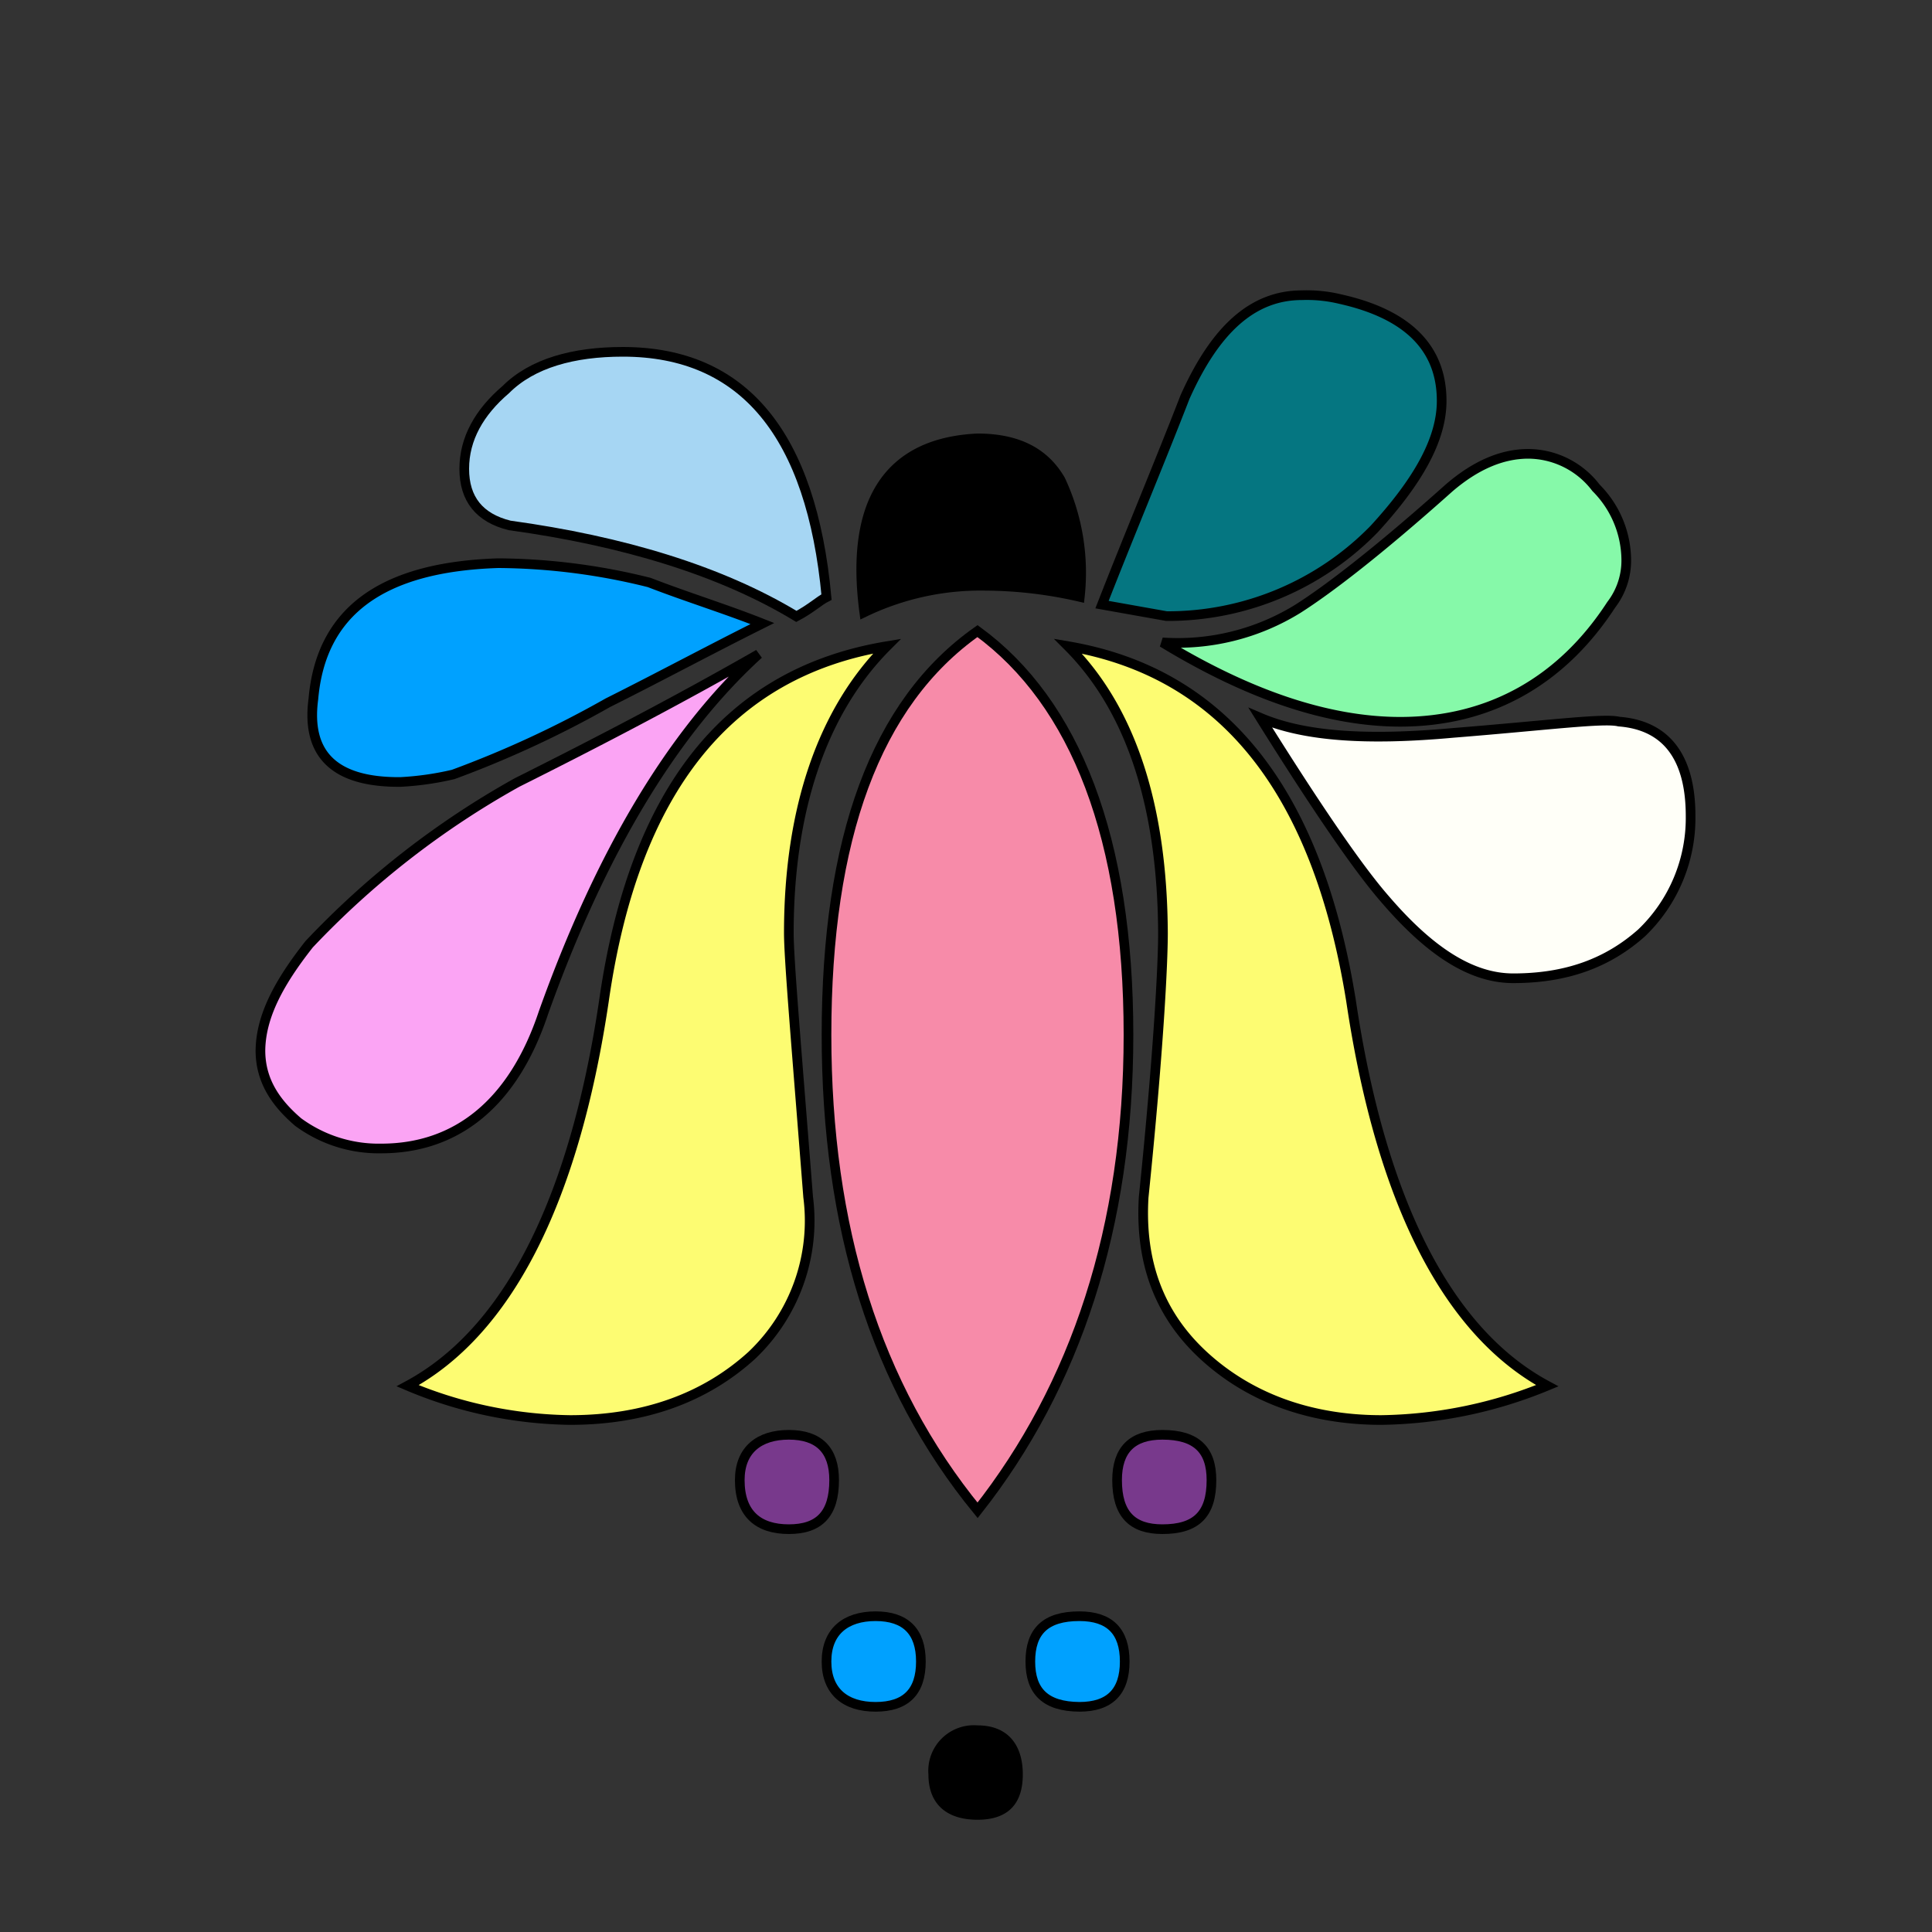
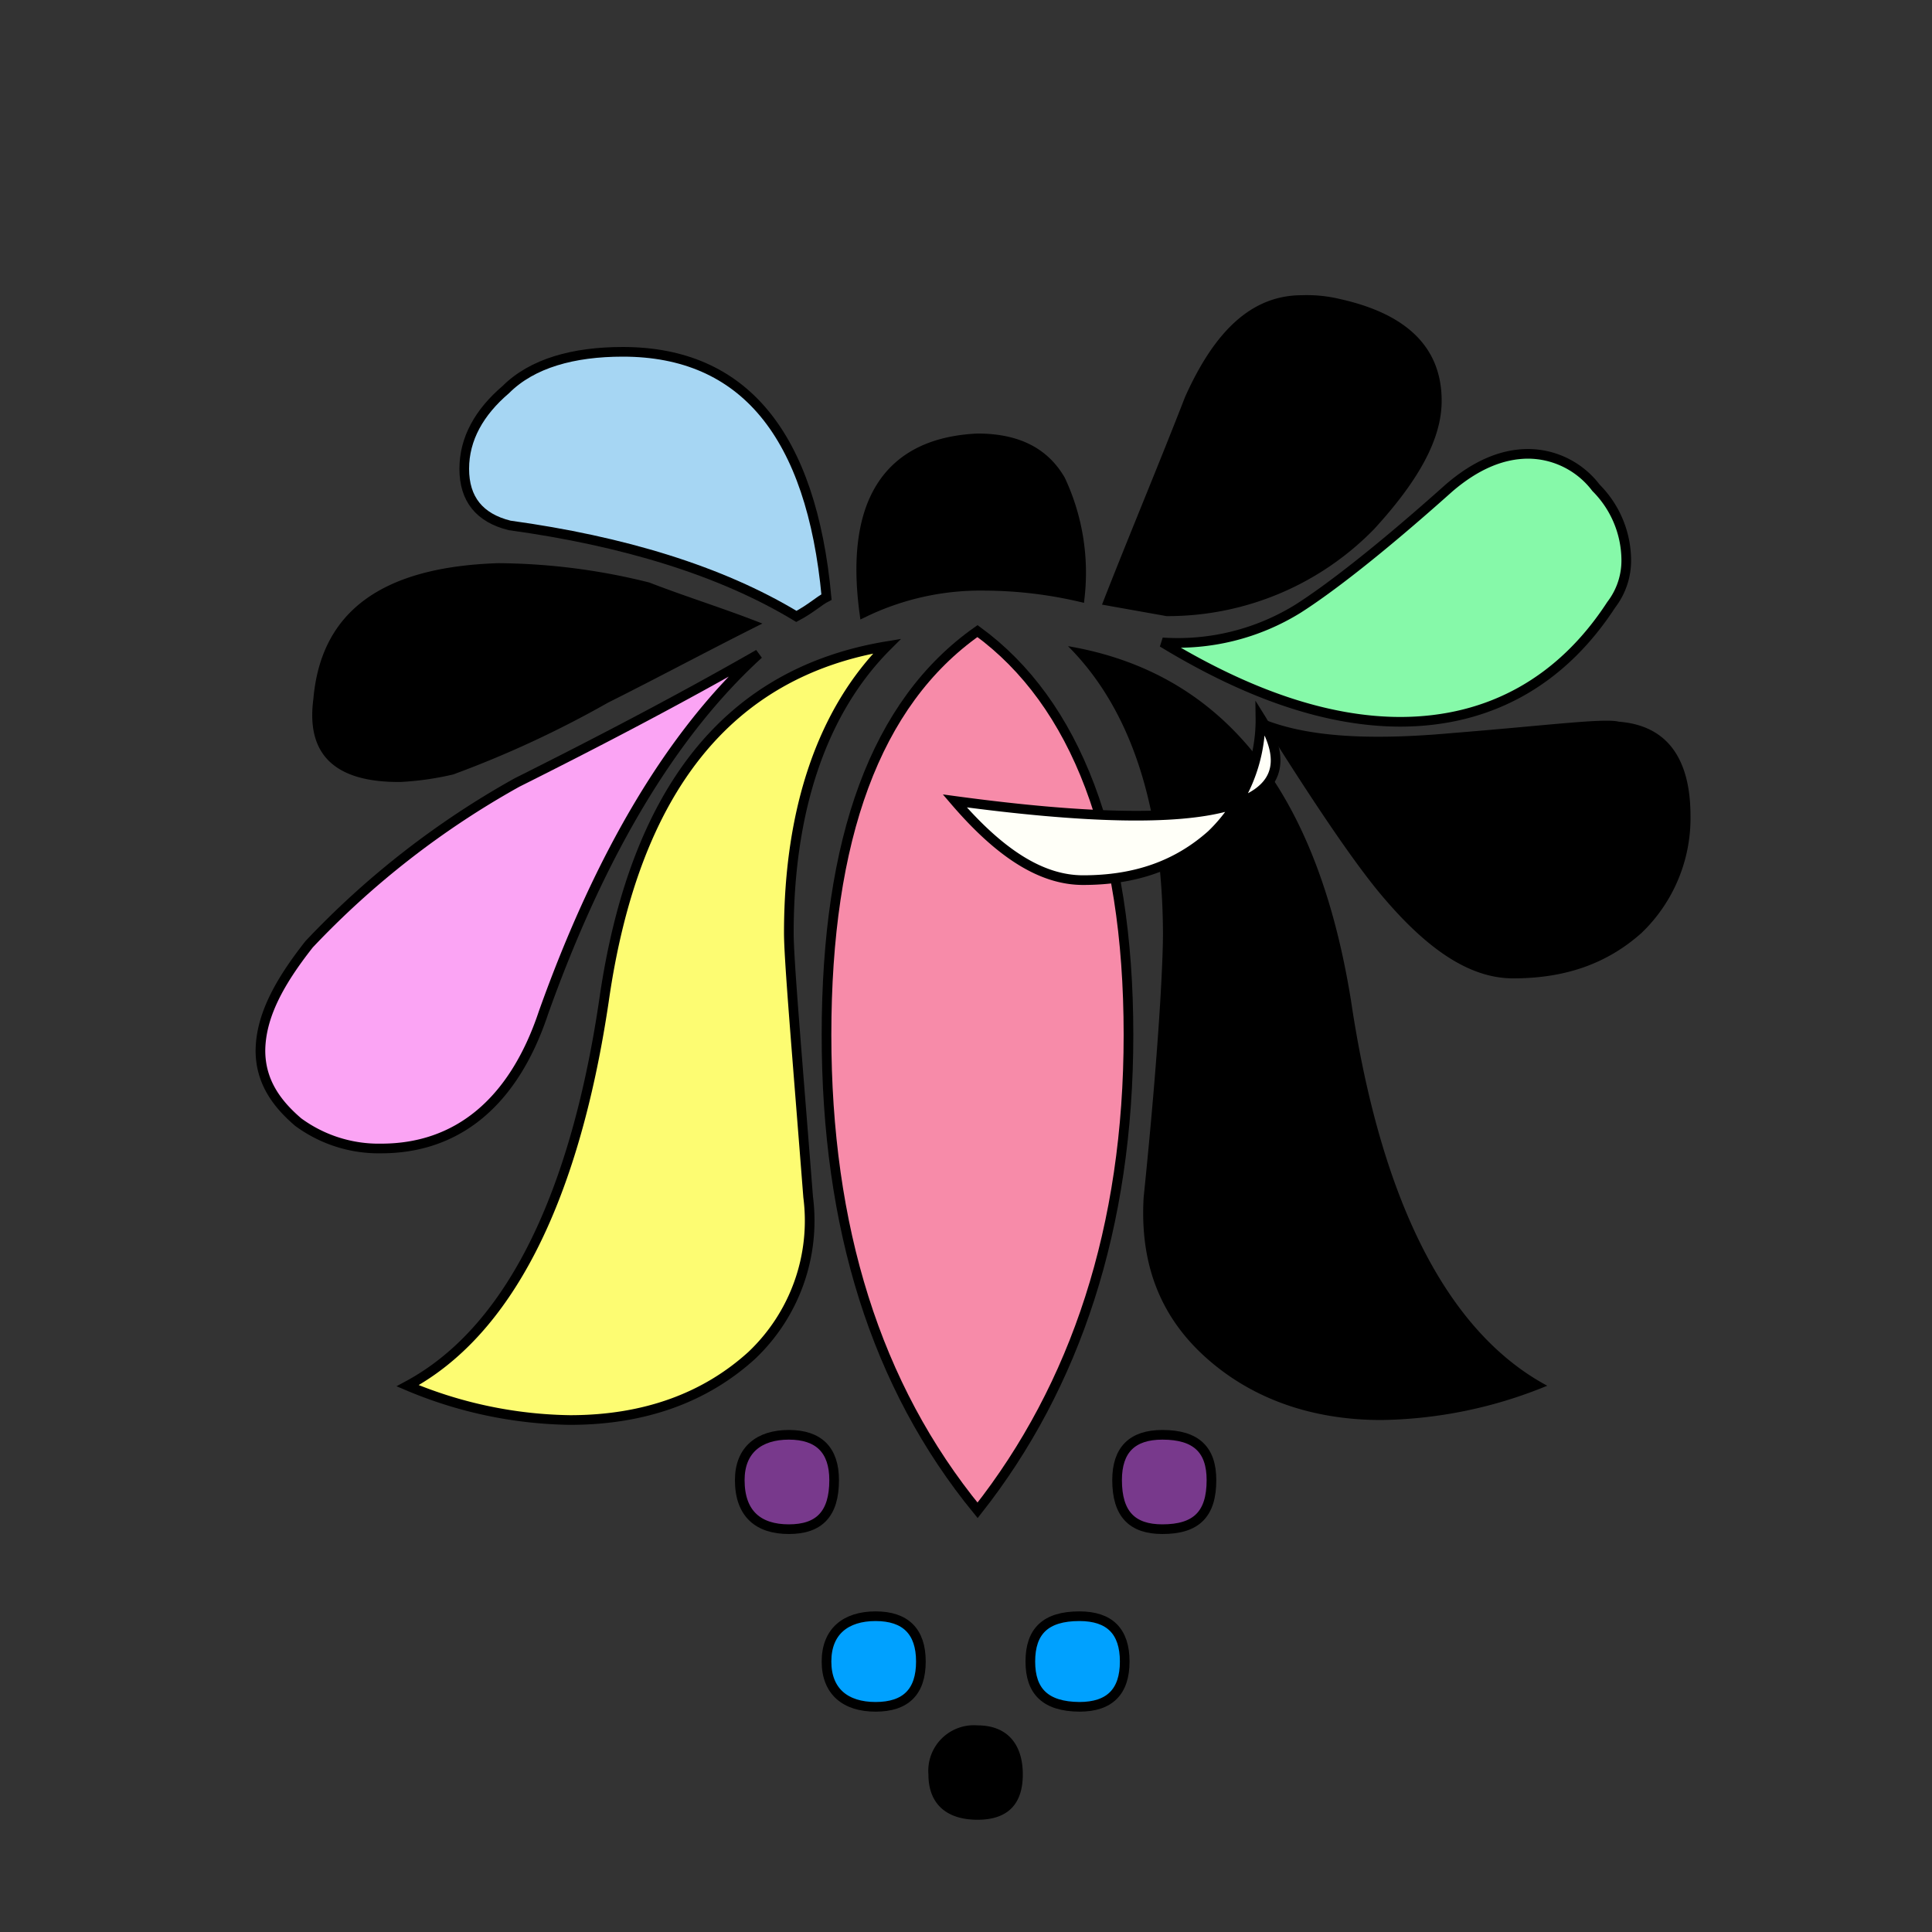
<svg xmlns="http://www.w3.org/2000/svg" id="Layer_1" data-name="Layer 1" viewBox="0 0 200 200">
  <rect x="0" y="0" width="200" height="200" fill="#333333" stroke="none" />
  <title>-flower-17</title>
  <rect id="layer_1-2" data-name="layer 1" x="9" y="29" width="200" height="200" fill="none" />
  <path id="SvgjsPath3031" d="M96.11,183.69a4.72,4.72,0,0,1,5.08-5.08c3.13,0,4.69,2,4.69,5.08s-1.56,4.69-4.69,4.69S96.11,186.81,96.11,183.69ZM85.56,172c0-3.12,2-4.69,5.08-4.69s4.69,1.56,4.69,4.69-1.56,4.69-4.69,4.69S85.56,175.09,85.56,172Zm-9-18.75c0-3.12,2-4.69,5.08-4.69s4.69,1.56,4.69,4.69c0,3.52-1.56,5.08-4.69,5.08S76.58,156.73,76.58,153.22ZM106.66,172c0-3.12,1.56-4.69,5.08-4.69q4.69,0,4.69,4.69t-4.69,4.69C108.22,176.66,106.66,175.09,106.66,172ZM32,97.75A89.32,89.32,0,0,1,53.53,81c8.59-4.3,16.8-8.59,25-13.28-9,8.2-16.41,20.7-22.27,37.11-3.12,9.38-9,14.06-16.8,14.06a14.06,14.06,0,0,1-8.59-2.73c-2.34-2-3.91-4.3-3.91-7.42C27,105.17,28.92,101.66,32,97.75Zm10.16,45.7C52.36,138,59.39,124.7,62.52,103.61c3.13-21.87,12.89-34,29.3-36.72-6.64,6.64-10.16,16.8-10.16,29.69,0,2.73.78,11.72,2,27.34a19.2,19.2,0,0,1-5.86,16.41C73.06,144.63,66.81,147,59,147A44.69,44.69,0,0,1,42.2,143.45Zm73.44,9.77q0-4.69,4.69-4.69c3.52,0,5.08,1.56,5.08,4.69,0,3.52-1.56,5.08-5.08,5.08C117.2,158.3,115.64,156.73,115.64,153.22ZM32.44,72.36c.78-9,7-13.67,19.14-14.06a65.79,65.79,0,0,1,15.63,2C71.11,61.81,75,63,78.92,64.55c-5.47,2.73-10.55,5.47-16,8.2a108.08,108.08,0,0,1-16,7.42,30.64,30.64,0,0,1-5.47.78C34.78,81,31.66,78.22,32.44,72.36Zm68.75-7c10.16,7.42,15.63,21.48,15.63,41.8,0,19.92-5.47,36.33-15.62,49.22C90.64,143.45,85.56,127,85.56,107.13,85.56,86.81,90.64,72.75,101.19,65.33ZM52.75,54.39q-4.69-1.17-4.69-5.86c0-3.12,1.56-5.86,4.3-8.2,2.73-2.73,7-3.91,12.11-3.91C77,36.42,84,45,85.56,61.81c-.78.39-1.56,1.17-3.12,2C74.63,59.08,64.47,56,52.75,54.39Zm57.81,12.5c16,2.73,25.78,14.84,29.3,36.72C143,124.7,150,138,160.17,143.45A46.61,46.61,0,0,1,143,147c-7.42,0-13.67-2.34-18.36-6.64s-6.64-9.77-6.25-16.41c1.56-15.23,2-24.22,2-27.34C120.33,83.69,117.2,73.53,110.56,66.89ZM89.47,63.38c-1.56-11.72,2.73-17.58,11.72-18,4.3,0,7,1.56,8.59,4.3a22.61,22.61,0,0,1,2,12.11A44.3,44.3,0,0,0,102,60.64,27.78,27.78,0,0,0,89.47,63.38Zm41,10.94c4.69,2,11.33,2.34,19.92,1.56,9.77-.78,15.63-1.56,17.19-1.17,5.08.39,7.42,3.91,7.42,9.77a16.47,16.47,0,0,1-5.08,12.11c-3.52,3.13-7.81,4.69-13.28,4.69-4.3,0-8.59-2.73-13.28-8.2Q139.27,88.38,130.48,74.31ZM120.33,66.5A23.64,23.64,0,0,0,134.39,63c3.13-2,8.2-5.86,15.63-12.5q4.1-3.52,8.2-3.52a8.87,8.87,0,0,1,7,3.52,10.67,10.67,0,0,1,3.13,7.42,7.51,7.51,0,0,1-1.56,4.69c-5.08,7.81-12.5,12.11-21.87,12.11Q133.8,74.7,120.33,66.5Zm-6.25-3.91c2.73-7,5.86-14.45,8.59-21.48,3.13-7,7-10.55,12.11-10.55a14.65,14.65,0,0,1,3.91.39q10.55,2.34,10.55,10.55c0,3.91-2.34,8.2-7,13.28a29.83,29.83,0,0,1-21.48,9Z" />
  <path id="th_kal_flower-17_4" data-name="th kal flower-17 4" d="M32,97.75A89.32,89.32,0,0,1,53.53,81c8.59-4.3,16.8-8.59,25-13.28-9,8.2-16.41,20.7-22.27,37.11-3.12,9.38-9,14.06-16.8,14.06a14.06,14.06,0,0,1-8.59-2.73c-2.34-2-3.91-4.3-3.91-7.42C27,105.17,28.92,101.66,32,97.75Z" fill="#fba4f4" stroke="#000" />
  <path id="th_kal_flower-17_5" data-name="th kal flower-17 5" d="M42.2,143.45C52.36,138,59.39,124.7,62.52,103.61c3.13-21.87,12.89-34,29.3-36.72-6.64,6.64-10.16,16.8-10.16,29.69,0,2.73.78,11.72,2,27.34a19.2,19.2,0,0,1-5.86,16.41C73.06,144.63,66.81,147,59,147A44.69,44.69,0,0,1,42.2,143.45Z" fill="#fdfc72" stroke="#000" />
-   <path id="th_kal_flower-17_7" data-name="th kal flower-17 7" d="M32.44,72.36c.78-9,7-13.67,19.14-14.06a65.79,65.79,0,0,1,15.63,2C71.11,61.81,75,63,78.92,64.55c-5.47,2.73-10.55,5.47-16,8.2a108.08,108.08,0,0,1-16,7.42,30.64,30.64,0,0,1-5.47.78C34.78,81,31.66,78.22,32.44,72.36Z" fill="#00a1ff" stroke="#000" />
  <path id="th_kal_flower-17_8" data-name="th kal flower-17 8" d="M101.19,65.33c10.16,7.42,15.63,21.48,15.63,41.8,0,19.92-5.47,36.33-15.62,49.22C90.64,143.45,85.56,127,85.56,107.13,85.56,86.81,90.64,72.75,101.19,65.33Z" fill="#f78ba9" stroke="#000" />
  <path id="th_kal_flower-17_9" data-name="th kal flower-17 9" d="M52.75,54.39q-4.69-1.17-4.69-5.86c0-3.12,1.56-5.86,4.3-8.2,2.73-2.73,7-3.91,12.11-3.91C77,36.42,84,45,85.56,61.81c-.78.39-1.56,1.17-3.12,2C74.63,59.08,64.47,56,52.75,54.39Z" fill="#a6d6f3" stroke="#000" />
-   <path id="th_kal_flower-17_10" data-name="th kal flower-17 10" d="M110.56,66.89c16,2.73,25.78,14.84,29.3,36.72C143,124.7,150,138,160.17,143.45A46.61,46.61,0,0,1,143,147c-7.42,0-13.67-2.34-18.36-6.64s-6.64-9.77-6.25-16.41c1.56-15.23,2-24.22,2-27.34C120.33,83.69,117.2,73.53,110.56,66.89Z" fill="#fdfc72" stroke="#000" />
  <path id="th_kal_flower-17_11" data-name="th kal flower-17 11" d="M89.47,63.38c-1.56-11.72,2.73-17.58,11.72-18,4.3,0,7,1.56,8.59,4.3a22.61,22.61,0,0,1,2,12.11A44.3,44.3,0,0,0,102,60.64,27.78,27.78,0,0,0,89.47,63.38Z" stroke="#000" />
  <path id="th_kal_flower-17_13" data-name="th kal flower-17 13" d="M120.33,66.5A23.64,23.64,0,0,0,134.39,63c3.13-2,8.2-5.86,15.63-12.5q4.1-3.52,8.2-3.52a8.87,8.87,0,0,1,7,3.52,10.67,10.67,0,0,1,3.13,7.42,7.51,7.51,0,0,1-1.56,4.69c-5.08,7.81-12.5,12.11-21.87,12.11Q133.8,74.7,120.33,66.5Z" fill="#86f9a9" stroke="#000" />
-   <path id="th_kal_flower-17_14" data-name="th kal flower-17 14" d="M114.08,62.59c2.73-7,5.86-14.45,8.59-21.48,3.13-7,7-10.55,12.11-10.55a14.65,14.65,0,0,1,3.91.39q10.55,2.34,10.55,10.55c0,3.91-2.34,8.2-7,13.28a29.83,29.83,0,0,1-21.48,9Z" fill="#057681" stroke="#000" />
  <path id="th_kal_flower-17_1" data-name="th kal flower-17 1" d="M85.56,172c0-3.12,2-4.69,5.08-4.69s4.69,1.56,4.69,4.69-1.56,4.69-4.69,4.69S85.56,175.09,85.56,172Z" fill="#00a1ff" stroke="#000" />
  <path id="th_kal_flower-17_2" data-name="th kal flower-17 2" d="M76.58,153.22c0-3.12,2-4.69,5.08-4.69s4.69,1.56,4.69,4.69c0,3.52-1.56,5.08-4.69,5.08S76.58,156.73,76.58,153.22Z" fill="#78398c" stroke="#000" />
  <path id="th_kal_flower-17_3" data-name="th kal flower-17 3" d="M106.66,172c0-3.12,1.56-4.69,5.08-4.69q4.69,0,4.69,4.69t-4.69,4.69C108.22,176.66,106.66,175.09,106.66,172Z" fill="#00a1ff" stroke="#000" />
  <path id="th_kal_flower-17_6" data-name="th kal flower-17 6" d="M115.64,153.22q0-4.69,4.69-4.69c3.52,0,5.08,1.56,5.08,4.69,0,3.52-1.56,5.08-5.08,5.08C117.2,158.3,115.64,156.73,115.64,153.22Z" fill="#78398c" stroke="#000" />
-   <path id="th_kal_flower-17_12" data-name="th kal flower-17 12" d="M130.48,74.31c4.69,2,11.33,2.34,19.92,1.56,9.77-.78,15.63-1.56,17.19-1.17,5.08.39,7.42,3.91,7.42,9.77a16.47,16.47,0,0,1-5.08,12.11c-3.52,3.13-7.81,4.69-13.28,4.69-4.3,0-8.59-2.73-13.28-8.2Q139.27,88.38,130.48,74.31Z" fill="#fffff8" stroke="#000" />
+   <path id="th_kal_flower-17_12" data-name="th kal flower-17 12" d="M130.48,74.31a16.47,16.47,0,0,1-5.08,12.11c-3.52,3.13-7.81,4.69-13.28,4.69-4.3,0-8.59-2.73-13.28-8.2Q139.27,88.38,130.48,74.31Z" fill="#fffff8" stroke="#000" />
</svg>